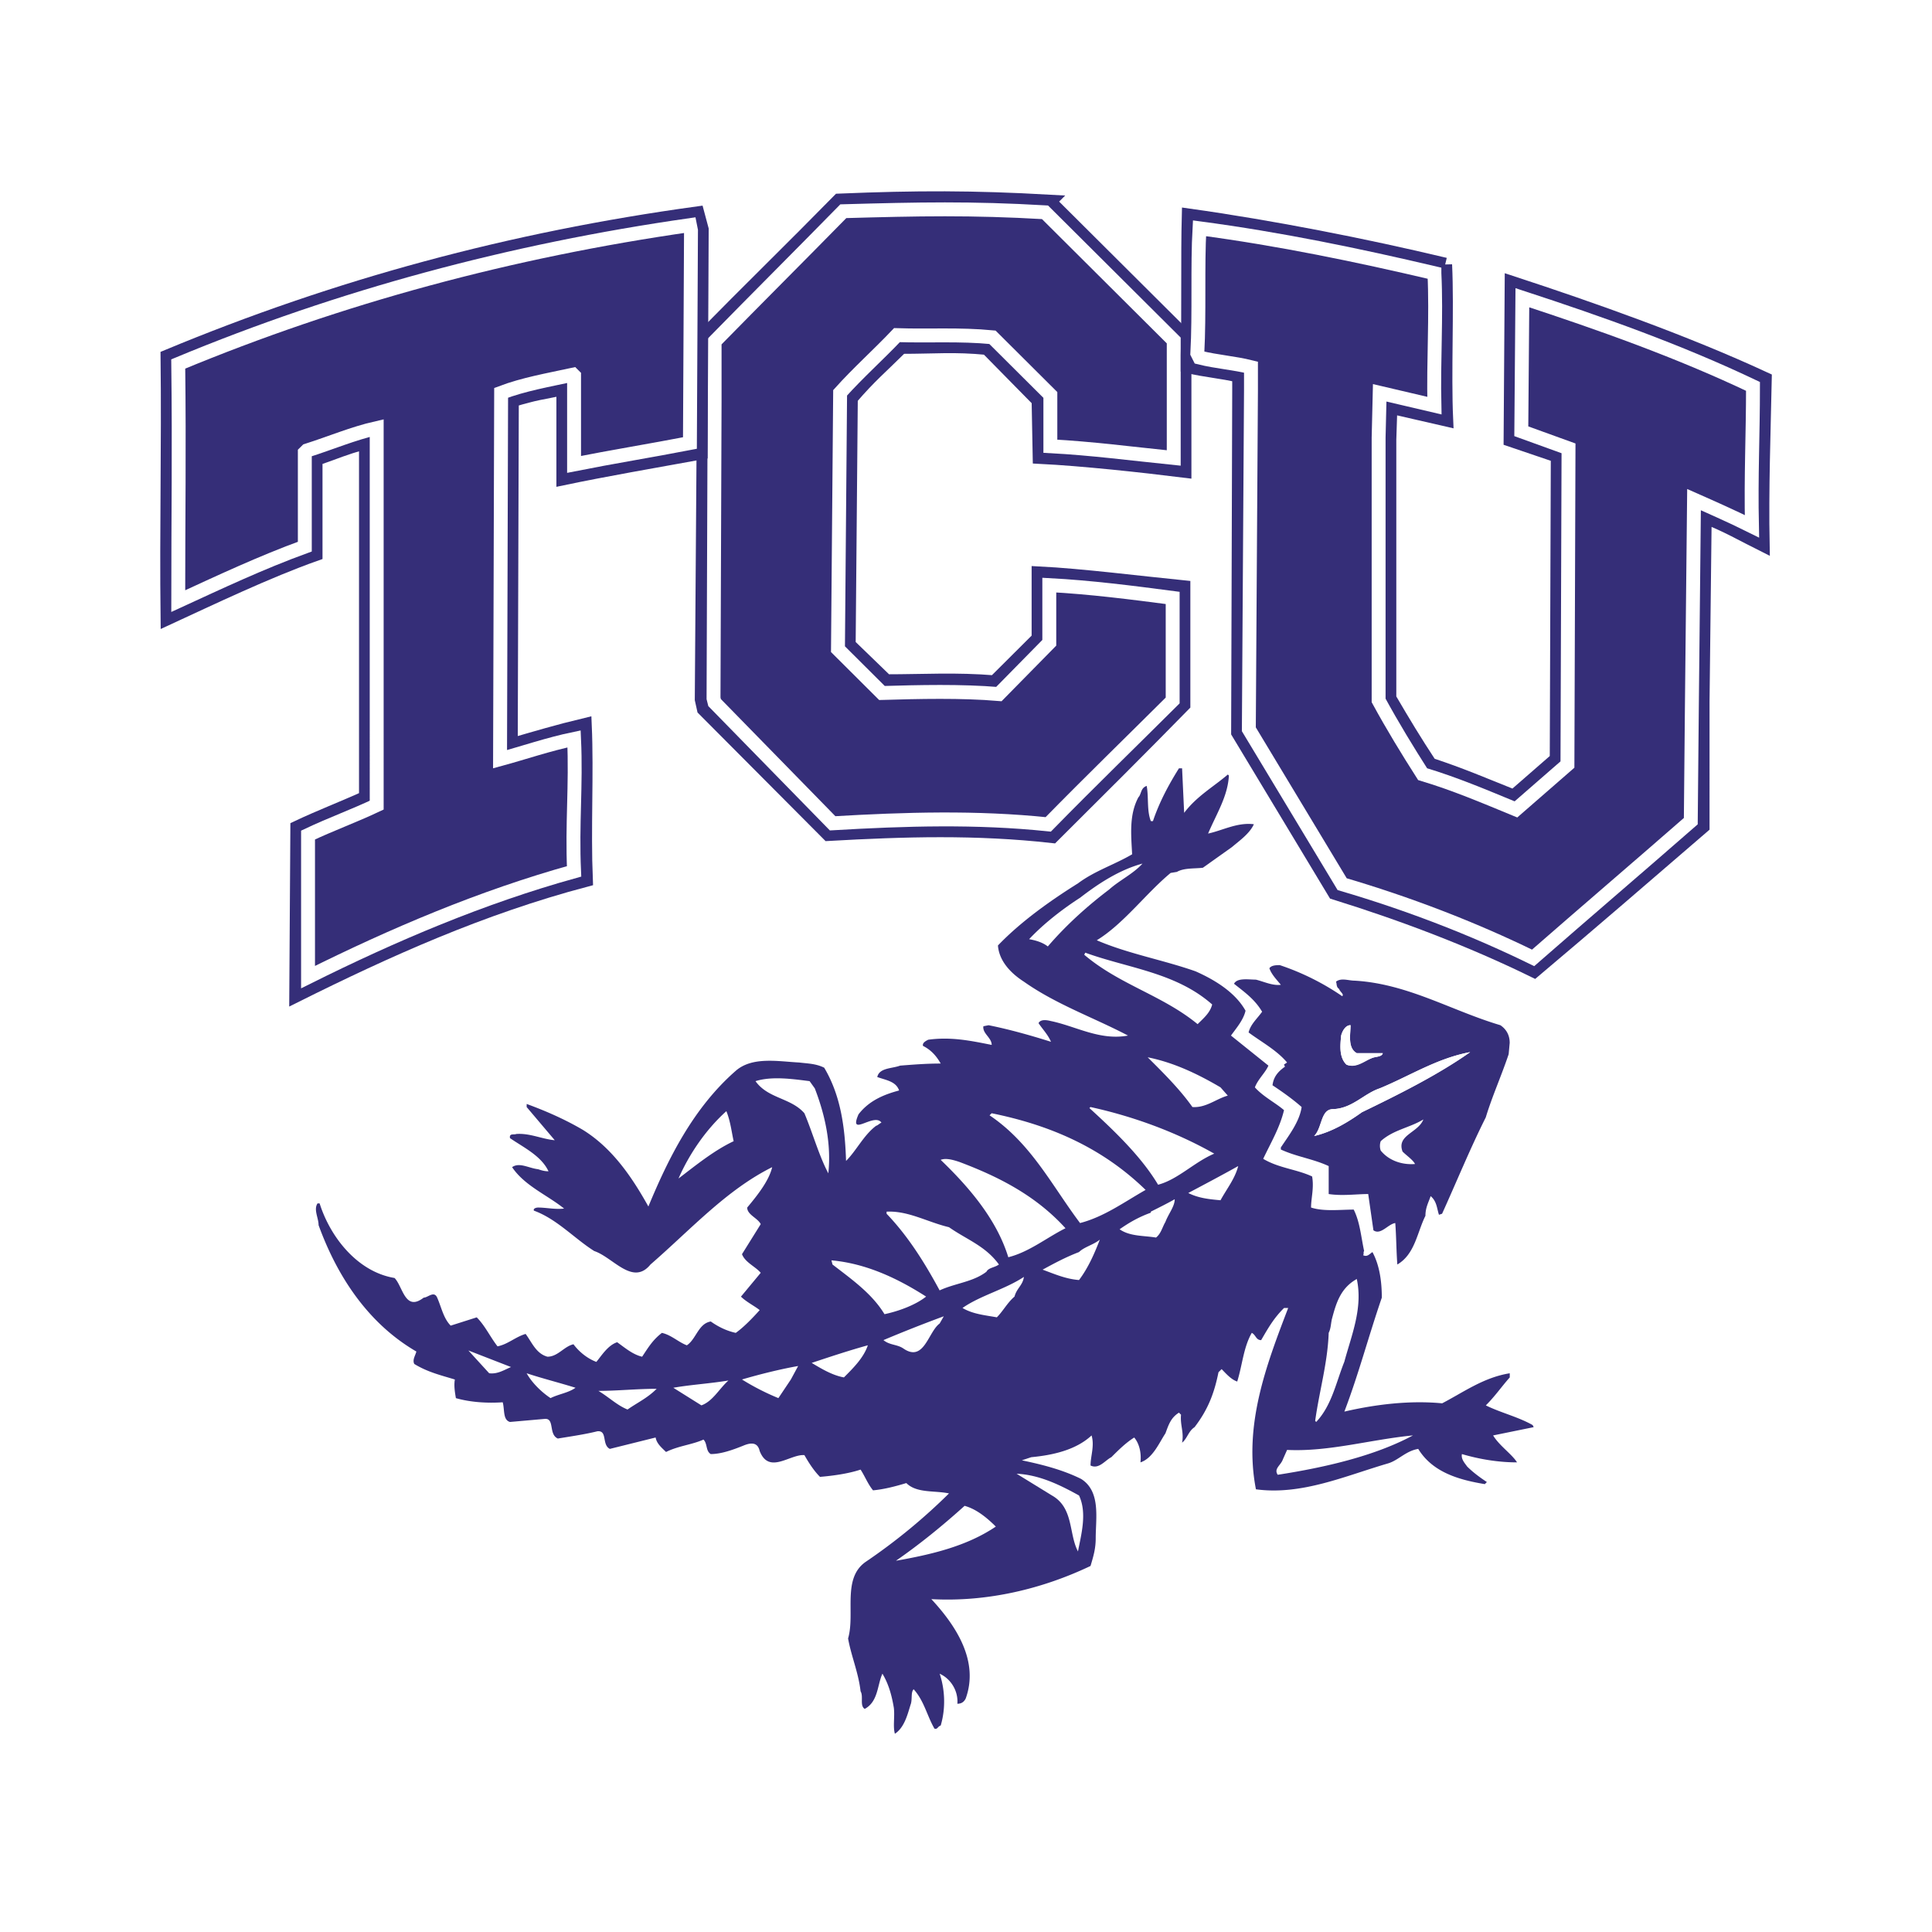
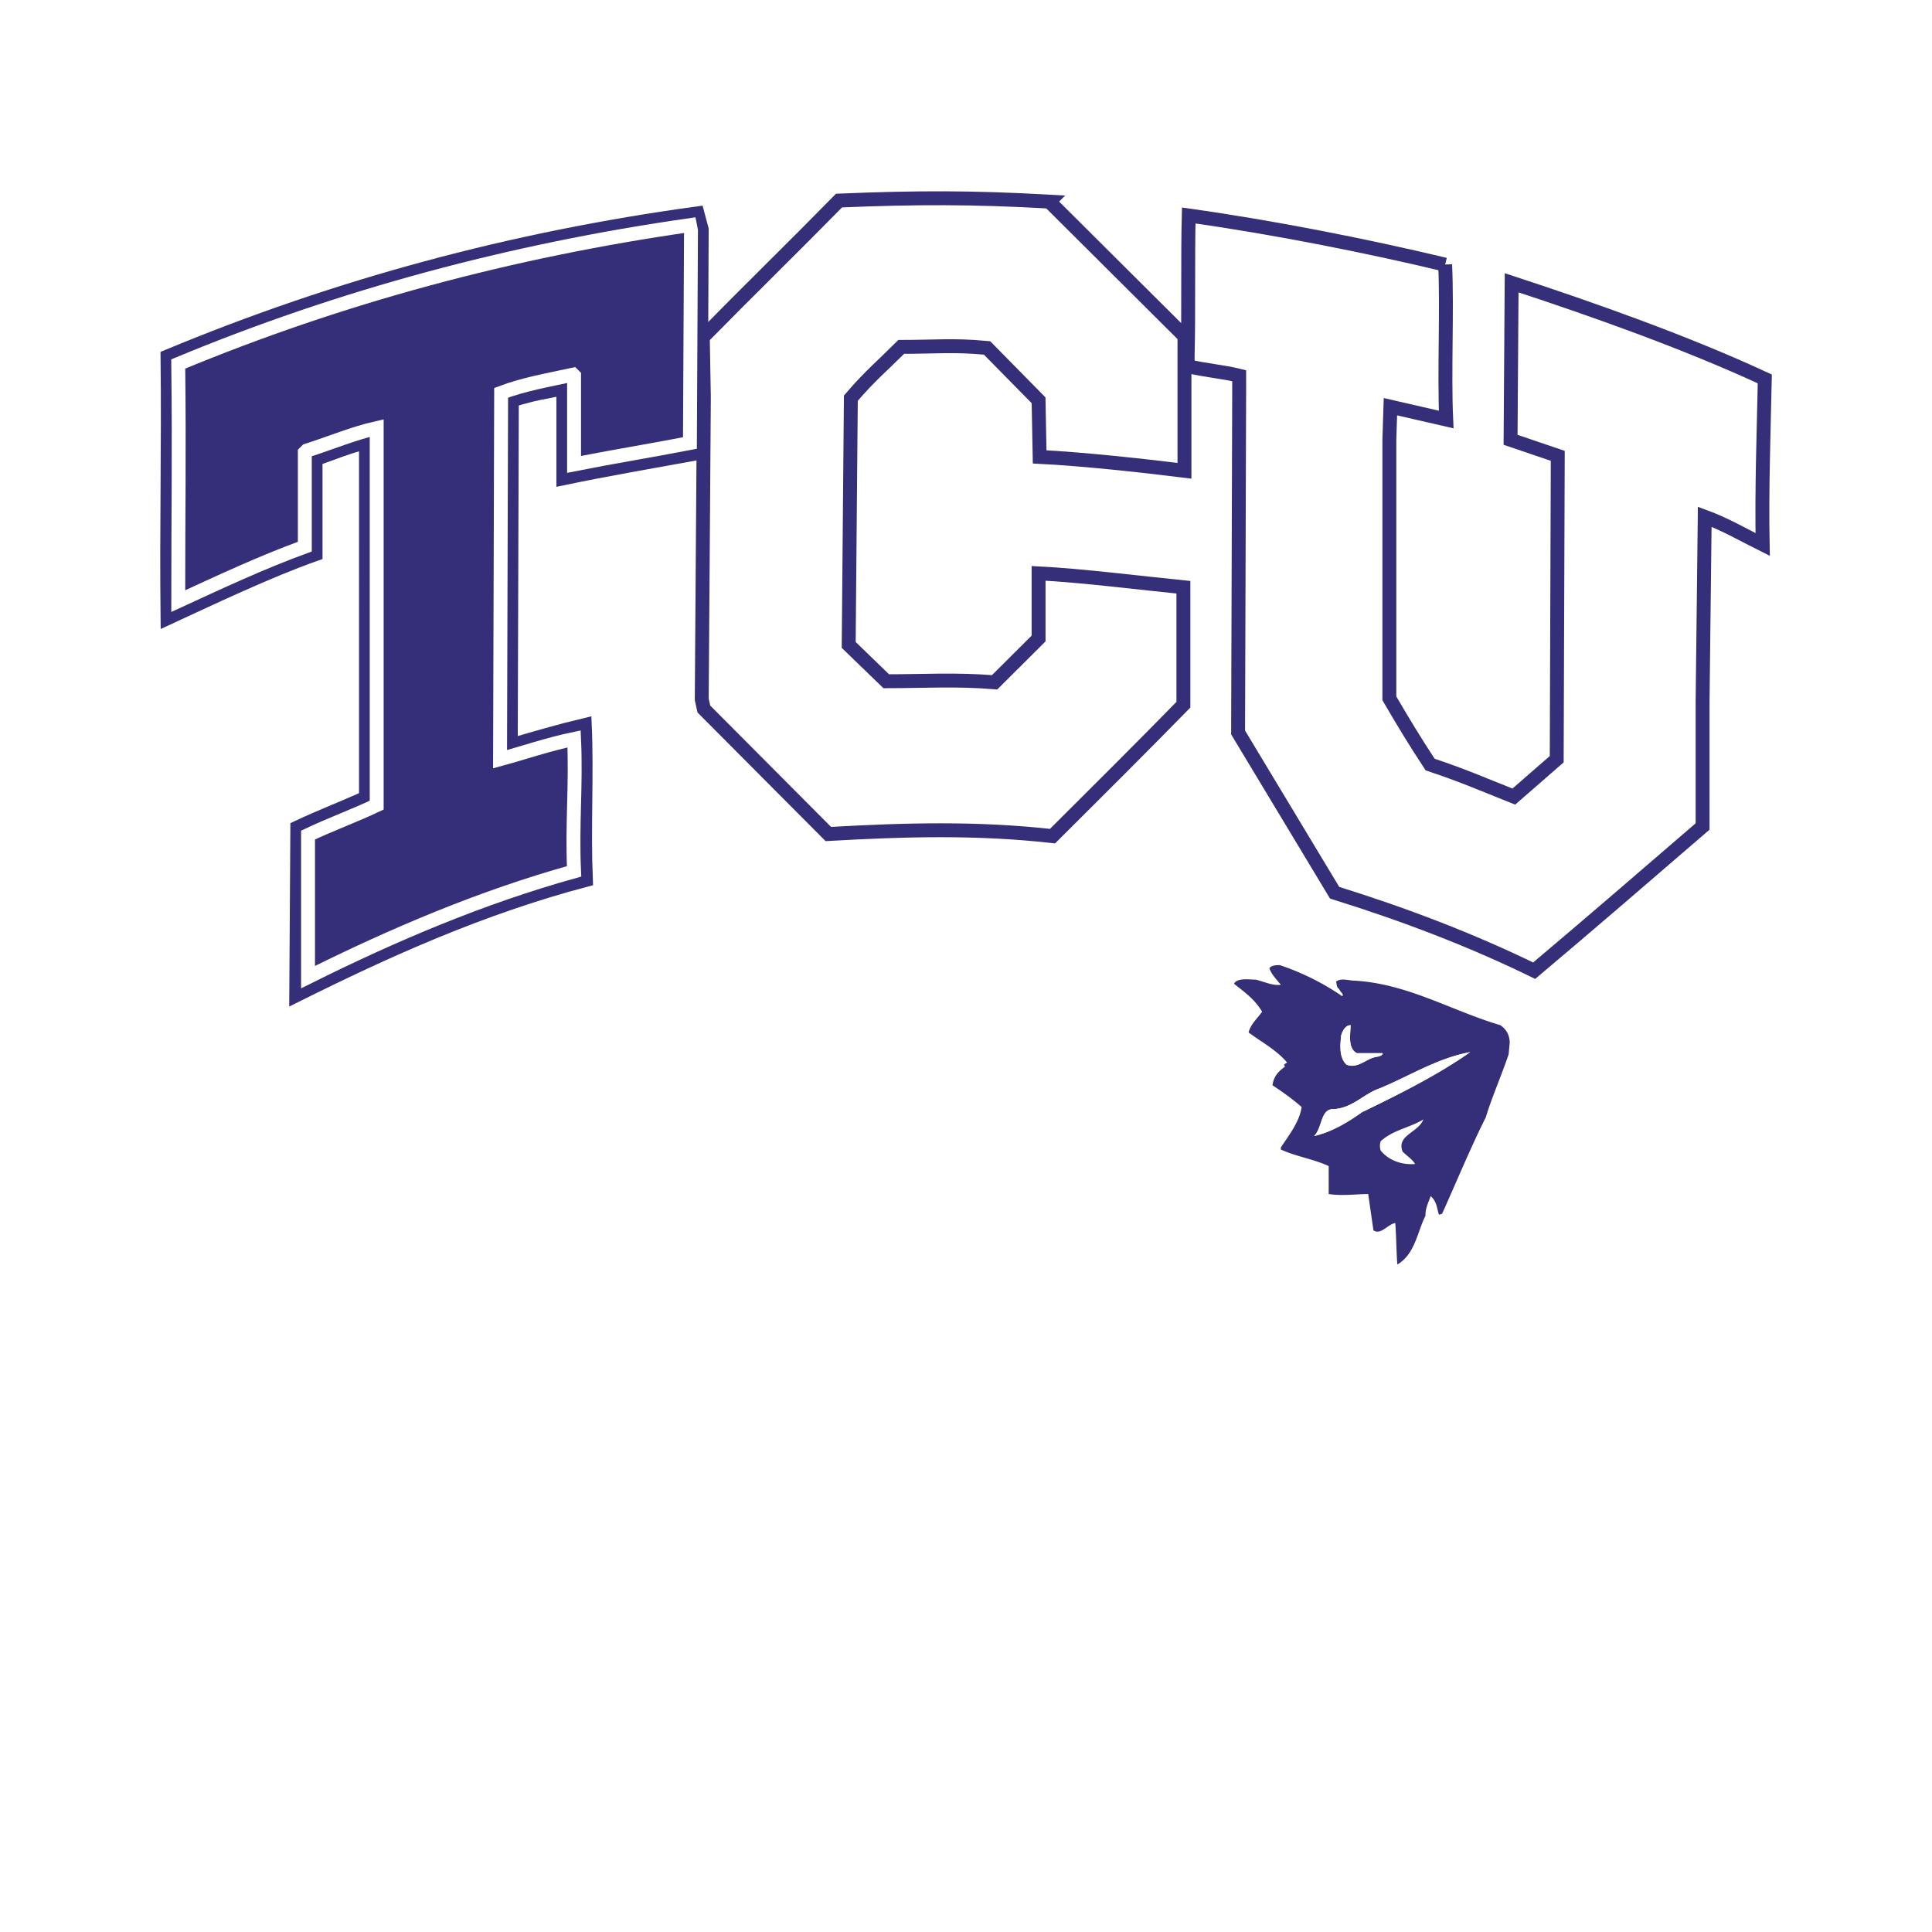
<svg xmlns="http://www.w3.org/2000/svg" width="2500" height="2500" viewBox="0 0 192.756 192.756">
-   <path fill-rule="evenodd" clip-rule="evenodd" fill="#fff" d="M0 0h192.756v192.756H0V0z" />
-   <path d="M89.284 172.977c-.208-.725 0-1.654-.104-2.584-.208-1.24-.519-2.377-1.141-3.41-.519 1.137-.416 2.791-1.765 3.514-.519-.311-.104-1.24-.415-1.758-.208-1.859-.935-3.514-1.246-5.27.727-2.48-.623-5.996 1.764-7.648a58.39 58.39 0 0 0 8.304-6.822c-1.454-.309-3.218 0-4.256-1.033-1.038.311-2.179.621-3.321.725-.519-.621-.83-1.447-1.245-2.068-1.246.414-2.803.621-4.048.725-.623-.621-1.142-1.447-1.557-2.172-1.453-.104-3.529 1.965-4.463-.412-.208-.932-.935-.828-1.661-.518-1.038.414-2.18.826-3.218.826-.519-.309-.311-1.033-.726-1.445-1.142.516-2.491.619-3.736 1.238-.415-.412-.934-.826-1.038-1.445l-4.567 1.137c-.831-.414-.208-1.861-1.246-1.758-1.245.311-2.698.518-3.944.725-.934-.414-.312-1.965-1.245-1.965l-3.529.311c-.726-.207-.519-1.24-.726-1.963-1.557.104-3.218 0-4.671-.414-.103-.619-.208-1.24-.103-1.859-1.35-.414-2.699-.725-4.048-1.551-.208-.414.104-.828.208-1.24-4.981-2.895-7.992-7.752-9.756-12.609 0-.725-.519-1.551-.104-2.17h.208c1.038 3.307 3.736 6.82 7.473 7.441.831.826 1.038 3.41 2.907 1.963.415 0 1.038-.723 1.349 0 .415.93.622 2.066 1.349 2.791l2.595-.826c.831.826 1.349 1.963 2.076 2.893 1.038-.207 1.765-.93 2.802-1.24.623.828 1.038 1.965 2.18 2.273 1.038 0 1.661-1.033 2.595-1.24.622.828 1.453 1.447 2.283 1.758.519-.621 1.142-1.654 2.076-1.963.727.516 1.557 1.238 2.491 1.445.623-.93 1.038-1.652 1.972-2.377.934.207 1.661.932 2.491 1.24.934-.619 1.142-2.17 2.387-2.377.727.518 1.557.932 2.491 1.137.727-.516 1.557-1.344 2.388-2.273-.519-.414-1.35-.826-1.869-1.344l1.973-2.377c-.52-.619-1.557-1.033-1.869-1.859l1.869-2.998c-.312-.621-1.35-.93-1.35-1.654 1.038-1.24 2.179-2.686 2.491-4.029-4.567 2.273-8.096 6.201-12.144 9.715-1.764 2.17-3.736-.725-5.604-1.344-1.972-1.24-3.736-3.203-6.02-4.031-.104-.207.208-.311.415-.311.831 0 1.661.207 2.595.104-1.661-1.344-3.944-2.273-5.189-4.133.727-.518 1.661.102 2.594.205.312.104.623.207 1.038.207-.726-1.549-2.491-2.377-3.84-3.307-.104-.518.416-.311.623-.414 1.35-.104 2.595.518 3.84.621l-2.802-3.309v-.309c1.972.723 3.84 1.549 5.605 2.584 3.009 1.859 4.981 4.857 6.539 7.646 1.972-4.754 4.463-9.818 8.718-13.539 1.661-1.447 4.256-.93 6.332-.826.83.104 1.661.104 2.491.518 1.661 2.789 2.076 5.994 2.18 9.301 1.038-1.033 1.765-2.584 3.01-3.514.104 0 .311-.207.519-.311-.727-1.033-3.321 1.551-2.284-.826 1.038-1.344 2.491-1.965 4.048-2.377-.311-.93-1.349-1.033-2.179-1.344.208-.93 1.453-.828 2.283-1.137 1.349-.104 2.595-.207 4.048-.207-.415-.725-.934-1.344-1.764-1.758-.104-.309.311-.516.519-.619 2.284-.311 4.256.104 6.331.518 0-.725-.934-1.139-.83-1.861l.52-.104c2.076.414 4.256 1.033 6.227 1.654-.311-.725-.83-1.24-1.244-1.861.207-.414.83-.311 1.244-.207 2.492.518 4.879 1.965 7.682 1.447-3.322-1.756-7.162-3.1-10.379-5.373-1.453-.932-2.492-2.171-2.596-3.618 2.283-2.377 5.189-4.444 7.992-6.201 1.66-1.24 3.633-1.86 5.396-2.894-.104-1.964-.311-3.928.623-5.685.311-.31.207-.93.83-1.137.209 1.137 0 2.48.416 3.514h.207c.623-1.861 1.557-3.617 2.596-5.271h.311l.207 4.444c1.246-1.654 2.906-2.583 4.359-3.824l.104.103c-.104 2.067-1.244 3.824-2.074 5.788 1.451-.31 2.906-1.137 4.566-.931-.416.931-1.453 1.654-2.18 2.274l-2.906 2.067c-.83.103-1.869 0-2.594.414l-.623.104c-2.492 2.067-4.672 5.064-7.369 6.718 3.113 1.344 6.643 1.964 9.859 3.1 1.867.828 3.943 2.068 4.982 3.928-.209.93-.936 1.758-1.453 2.48l3.736 2.998c-.312.723-1.039 1.344-1.35 2.17.83.93 2.076 1.551 2.906 2.273-.416 1.758-1.35 3.309-2.076 4.857 1.557.93 3.32 1.033 4.879 1.758.207 1.137-.105 2.17-.105 3.1 1.246.414 2.906.207 4.256.207.623 1.24.727 2.688 1.039 4.135-.104.104 0 .311-.104.412.414.207.621-.102.934-.309.727 1.344.934 2.996.934 4.547-1.35 3.928-2.283 7.545-3.736 11.369 3.113-.723 6.539-1.137 9.756-.826 2.18-1.137 4.152-2.584 6.746-2.998v.414c-.83.93-1.453 1.859-2.387 2.789 1.453.725 3.217 1.139 4.67 1.965l.105.207-4.049.826c.623 1.033 1.869 1.859 2.387 2.688-1.867 0-3.736-.311-5.5-.828-.104.518.311.932.52 1.24.623.621 1.348 1.139 1.971 1.551l-.207.207c-2.492-.414-5.189-1.137-6.643-3.514-1.246.207-1.973 1.137-3.01 1.447-4.256 1.24-8.615 3.203-13.182 2.584-1.246-6.408 1.037-12.402 3.217-18.088h-.414c-1.039 1.033-1.557 1.965-2.283 3.205-.52 0-.52-.518-.934-.725-.832 1.447-.936 3.205-1.453 4.857-.623-.205-1.143-.826-1.557-1.24l-.312.311c-.416 2.068-1.037 3.721-2.387 5.479-.623.412-.727 1.137-1.246 1.549.207-1.033-.207-1.756-.104-2.789l-.207-.207c-.83.518-1.039 1.24-1.35 2.066-.623.93-1.246 2.48-2.492 2.895.104-.93-.104-1.861-.621-2.48-.83.516-1.559 1.24-2.283 1.963-.623.311-1.246 1.24-2.076.828 0-.932.414-1.965.104-2.998-1.557 1.447-3.84 1.963-6.02 2.17l-.936.311c1.973.412 4.049.93 5.916 1.859 1.973 1.242 1.453 3.928 1.453 5.893 0 1.033-.207 1.756-.518 2.789-4.775 2.275-10.275 3.617-15.88 3.309 2.491 2.688 4.774 6.201 3.424 9.922-.208.414-.519.516-.83.516.104-1.24-.623-2.48-1.765-2.996.519 1.551.623 3.41.104 5.168-.312.102-.312.412-.623.311-.726-1.242-1.038-2.791-2.076-3.928-.311.309-.104 1.033-.311 1.549-.315 1.03-.626 2.27-1.56 2.89z" fill-rule="evenodd" clip-rule="evenodd" fill="#352e78" />
  <path d="M139.207 122.023c-.727.104-1.453 1.24-2.18.723l-.52-3.617c-1.141 0-2.594.207-3.943 0v-2.789c-1.557-.725-3.219-.932-4.773-1.654v-.207c.83-1.24 1.867-2.584 2.074-4.031-.934-.826-1.971-1.549-2.906-2.17.104-.826.52-1.344 1.246-1.859l-.104-.207.311-.207c-1.037-1.24-2.594-2.066-3.84-2.998.207-.826.83-1.344 1.35-2.066-.727-1.24-1.764-1.963-2.803-2.791.312-.619 1.453-.412 2.18-.412.83.207 1.66.619 2.492.516-.416-.516-.936-1.033-1.143-1.652.207-.311.727-.311 1.037-.311a25.015 25.015 0 0 1 6.229 3.1c.207-.205-.209-.412-.312-.723-.311-.207-.207-.518-.311-.723.518-.414 1.244-.104 1.867-.104 5.295.309 9.652 2.996 14.531 4.443.623.414.934 1.033.934 1.758l-.104 1.135c-.727 2.172-1.66 4.238-2.283 6.305-1.557 3.102-2.906 6.408-4.359 9.613l-.311.104c-.209-.621-.209-1.344-.83-1.861-.209.621-.52 1.137-.52 1.965-.83 1.652-1.039 3.824-2.803 4.857-.102-1.346-.102-2.793-.206-4.137zm-8.096-8.681c1.764-.412 3.322-1.344 4.773-2.377 3.633-1.758 7.578-3.721 10.795-5.994-3.322.619-6.02 2.377-9.029 3.617-1.557.518-2.699 1.963-4.566 2.066h-.104c-1.246 0-1.039 1.862-1.869 2.688zm2.698-10.026c-.104 1.033-.207 2.17.52 2.895.934.412 1.766-.311 2.492-.621.414-.207 1.037-.104 1.141-.516h-2.594c-.934-.518-.623-1.861-.623-2.791-.52 0-.831.619-.936 1.033z" fill-rule="evenodd" clip-rule="evenodd" fill="#352e78" />
  <path d="M133.084 110.654c1.867-.104 3.01-1.549 4.566-2.066 3.01-1.24 5.707-2.998 9.029-3.617-3.217 2.273-7.162 4.236-10.795 5.994-1.451 1.033-3.01 1.965-4.773 2.377.83-.826.623-2.688 1.973-2.688zM134.328 106.211c-.727-.725-.623-1.861-.52-2.895.105-.414.416-1.033.936-1.033 0 .93-.311 2.273.623 2.791h2.594c-.104.412-.727.309-1.141.516-.623.207-1.246.725-1.973.725-.103-.001-.312-.001-.519-.104zM113.986 86.16c-.934 1.034-2.283 1.654-3.322 2.584-2.18 1.653-4.256 3.514-6.123 5.684-.52-.413-1.246-.62-1.867-.724 1.453-1.55 3.32-2.997 5.084-4.134 1.869-1.446 3.945-2.79 6.228-3.41zM139.934 114.893c.414.414 1.037.826 1.244 1.24-1.244.104-2.594-.311-3.424-1.344a1.431 1.431 0 0 1 0-.932c1.246-1.135 2.906-1.342 4.256-2.17-.52 1.344-2.699 1.551-2.076 3.206zM120.939 100.217c-.207.826-.83 1.344-1.453 1.963-3.529-2.895-7.783-3.928-11.312-6.925l.104-.207c4.255 1.552 9.029 1.964 12.661 5.169zM122.496 109.311c-1.141.311-2.18 1.24-3.529 1.137-1.244-1.756-2.801-3.307-4.463-4.961 2.596.518 4.982 1.654 7.266 2.998l.726.826zM121.77 119.75c-1.141-.104-2.18-.207-3.217-.723 1.557-.828 3.322-1.758 4.982-2.688-.312 1.241-1.142 2.274-1.765 3.411zM134.121 135.873c-.83 2.066-1.246 4.34-2.803 5.994l-.104-.104c.416-2.996 1.246-5.787 1.35-8.785.207-.412.207-.826.311-1.344.416-1.551.83-3.1 2.492-4.029.623 2.893-.519 5.581-1.246 8.268zM121.146 115.1c-1.971.826-3.633 2.584-5.604 3.1-1.662-2.791-4.359-5.375-6.85-7.648l.104-.104c4.257.931 8.511 2.482 12.35 4.652zM116.27 121.92c-.312.518-.416 1.137-.934 1.551-1.246-.207-2.596-.104-3.633-.826 1.037-.725 1.971-1.242 3.113-1.654v-.104c.83-.414 1.66-.826 2.387-1.24 0 .722-.623 1.447-.933 2.273zM114.297 118.717c-2.18 1.24-4.15 2.686-6.539 3.307-2.803-3.721-4.877-7.957-9.029-10.748l.207-.207c5.605 1.136 10.898 3.306 15.361 7.648zM127.479 147.139c-.416-.621.312-.93.52-1.551l.414-.93c4.152.205 8.303-1.033 12.559-1.447-3.841 2.066-8.824 3.203-13.493 3.928zM107.654 127.709c-1.35-.104-2.49-.621-3.633-1.035 1.143-.619 2.283-1.24 3.633-1.756.52-.518 1.453-.725 2.076-1.24-.519 1.343-1.14 2.791-2.076 4.031zM106.305 122.541c-1.867.93-3.631 2.377-5.707 2.893-1.143-3.721-3.841-6.924-6.747-9.715.519-.207 1.246 0 1.868.207 3.84 1.447 7.576 3.306 10.586 6.615zM81.292 108.588c1.039 2.688 1.661 5.582 1.35 8.475-.934-1.756-1.557-4.031-2.387-5.994-1.35-1.551-3.633-1.447-4.878-3.203 1.661-.518 3.736-.207 5.397 0l.518.722zM101.219 129.361c-.727.621-1.141 1.447-1.764 2.068-1.141-.207-2.387-.312-3.425-.932 1.765-1.24 4.255-1.859 6.124-3.1-.103.828-.726 1.138-.935 1.964zM99.662 126.158c-.414.311-1.037.311-1.244.723-1.35 1.033-3.114 1.137-4.671 1.861-1.453-2.688-3.113-5.375-5.293-7.648v-.207c2.18-.104 4.048 1.033 6.228 1.551 1.763 1.24 3.632 1.859 4.98 3.72zM73.197 113.857c-1.972.932-3.737 2.379-5.501 3.723 1.038-2.377 2.698-4.857 4.774-6.719.415 1.034.519 2.069.727 2.996zM92.397 129.361c-1.038.828-2.699 1.447-4.151 1.756-1.246-2.066-3.321-3.512-5.189-4.959l-.104-.414c3.424.311 6.538 1.758 9.444 3.617zM93.747 132.049c-1.142.826-1.557 3.928-3.633 2.48-.623-.414-1.349-.311-1.972-.826a142.993 142.993 0 0 1 6.02-2.377l-.415.723zM107.551 154.787c-.934-1.758-.414-4.342-2.596-5.582l-3.527-2.17c2.283.104 4.359 1.137 6.227 2.17.829 1.758.206 3.928-.104 5.582zM86.585 134.219c-.415 1.24-1.453 2.273-2.387 3.205-1.142-.207-2.18-.828-3.217-1.447 1.868-.622 3.736-1.241 5.604-1.758zM99.352 152.307c-2.906 1.963-6.435 2.789-9.964 3.41 2.387-1.654 4.67-3.514 6.85-5.479 1.141.311 2.18 1.137 3.114 2.069zM78.905 137.631l-1.245 1.859a24.1 24.1 0 0 1-3.633-1.859c1.765-.518 3.84-1.035 5.604-1.344l-.726 1.344zM69.979 140.213l-2.802-1.756c1.764-.311 3.633-.414 5.5-.725-.933.829-1.556 2.069-2.698 2.481zM65.516 138.561c-.934.93-1.868 1.344-2.906 2.066-1.038-.414-1.868-1.24-2.906-1.859 1.868 0 3.84-.207 5.812-.207zM57.42 138.457c-.727.518-1.661.619-2.491 1.033-.934-.619-1.868-1.551-2.387-2.48 1.557.517 3.217.929 4.878 1.447zM48.806 137.01l-2.076-2.273 4.255 1.652c-.726.31-1.349.724-2.179.621z" fill-rule="evenodd" clip-rule="evenodd" fill="#fff" />
  <path d="M104.688 20.114l13.486 13.428V46.97c-4.281-.533-10.168-1.172-14.449-1.385l-.107-5.648-5.137-5.222c-3.318-.319-5.137-.106-8.562-.106-2.034 2.025-3.104 2.877-5.03 5.116l-.214 24.619 3.746 3.624c3.746 0 6.957-.213 10.811.107l4.387-4.371v-6.5c4.281.213 10.168.96 14.449 1.386v11.723c-4.174 4.263-8.562 8.633-13.057 13.109-7.6-.853-14.77-.64-22.369-.212L70.226 70.74l-.213-.958.213-30.161-.107-5.969c4.496-4.582 8.884-8.845 13.593-13.642 7.812-.322 13.378-.322 20.976.104z" fill="none" stroke="#352e78" stroke-width="1.387" stroke-miterlimit="2.613" />
-   <path d="M104.26 21.18l12.844 12.789v11.723c-4.174-.427-8.242-.959-12.309-1.172v-5.116l-5.779-5.755c-3.318-.32-6.314-.106-9.525-.213-1.926 2.025-3.853 3.73-5.672 5.755l-.214 25.578 4.388 4.37c3.64-.106 7.92-.213 11.667.106l5.029-5.115v-5.755c4.068.213 8.242.746 12.309 1.279v10.231c-4.066 4.05-8.135 7.994-12.416 12.363-7.17-.746-14.234-.533-21.511-.107L71.296 70.098l-.107-.427.107-29.628v-5.968c4.281-4.37 8.348-8.42 12.843-13.002 7.598-.213 12.736-.32 20.121.107z" fill-rule="evenodd" clip-rule="evenodd" fill="#352e78" stroke="#fff" stroke-width="1.387" stroke-miterlimit="2.613" />
  <path d="M144.182 26.402c.213 4.476-.107 10.764.105 15.453l-5.564-1.278-.107 3.304v25.791c1.498 2.558 2.461 4.157 4.068 6.608 3.209 1.065 5.137 1.918 8.348 3.196l4.281-3.73.105-30.267-4.709-1.599.107-15.667c8.135 2.665 17.445 5.968 25.258 9.592-.107 5.222-.32 11.084-.213 16.52-1.928-.959-3.746-2.025-5.781-2.771l-.213 18.438V82.46c-5.564 4.796-11.238 9.699-16.803 14.387-6.314-3.09-13.057-5.647-19.908-7.779l-9.631-15.987.107-34.104v-1.492c-1.713-.426-3.426-.532-5.139-.959v-1.065c.107-4.157 0-10.019.107-13.962 8.349 1.173 17.554 2.985 25.582 4.903z" fill-rule="evenodd" clip-rule="evenodd" fill="#fff" stroke="#352e78" stroke-width="1.387" stroke-miterlimit="2.613" />
-   <path d="M143.111 27.255c.213 4.37-.107 8.739 0 13.215l-5.459-1.279-.107 4.476v26.217c1.393 2.558 2.891 5.009 4.389 7.354 3.211.959 6.207 2.237 9.311 3.517l5.139-4.476.107-31.547-4.711-1.705.107-13.322c7.812 2.558 15.625 5.329 23.01 8.846 0 4.902-.213 8.846-.105 13.961-1.928-.959-3.854-1.812-5.779-2.664l-.215 20.675-.107 11.404c-5.244 4.582-10.488 9.059-15.732 13.641-6.1-2.983-12.521-5.435-19.051-7.353l-9.311-15.454.213-33.784v-2.345c-1.713-.427-3.424-.533-5.137-.959l-.215-.427c.215-3.943 0-8.739.215-12.469 8.026 1.068 15.731 2.666 23.438 4.478z" fill-rule="evenodd" clip-rule="evenodd" fill="#352e78" stroke="#fff" stroke-width="1.387" stroke-miterlimit="2.613" />
  <path d="M69.905 45.159c-4.709.853-9.632 1.706-13.7 2.558v-8.953h-.107c-2.034.427-2.568.427-5.03 1.172l-.107 34.424c2.569-.746 4.709-1.386 7.385-2.025.214 4.903-.107 10.338.107 15.453-10.489 2.771-19.907 7.035-28.897 11.512l.107-16.733c2.248-1.066 4.495-1.918 6.85-2.985V44.093c-2.568.746-2.568.853-5.03 1.705V55.283c-4.815 1.705-10.381 4.37-14.77 6.395-.107-9.166.107-16.839 0-26.111 16.91-7.034 34.249-11.723 52.871-14.281l.428 1.599-.107 22.274z" fill="none" stroke="#352e78" stroke-width="1.387" stroke-miterlimit="2.613" />
  <path d="M68.834 44.201c-3.854.746-7.813 1.385-11.559 2.131v-8.846l-.107-.106c-2.461.533-4.923.959-7.17 1.812l-.108 36.554c2.355-.639 4.817-1.492 7.385-2.024.214 4.688-.214 8.418 0 13.215-9.204 2.558-17.981 6.288-26.542 10.551V83.313c2.248-1.065 4.602-1.918 6.85-2.984V42.709c-2.355.533-4.602 1.492-6.956 2.238l-.215.213v9.378c-4.388 1.599-8.455 3.518-12.629 5.436 0-8.846.107-14.814 0-23.659C33.944 29.6 50.961 25.018 68.835 22.46l.106.533-.107 21.208z" fill-rule="evenodd" clip-rule="evenodd" fill="#352e78" stroke="#fff" stroke-width="1.387" stroke-miterlimit="2.613" />
</svg>